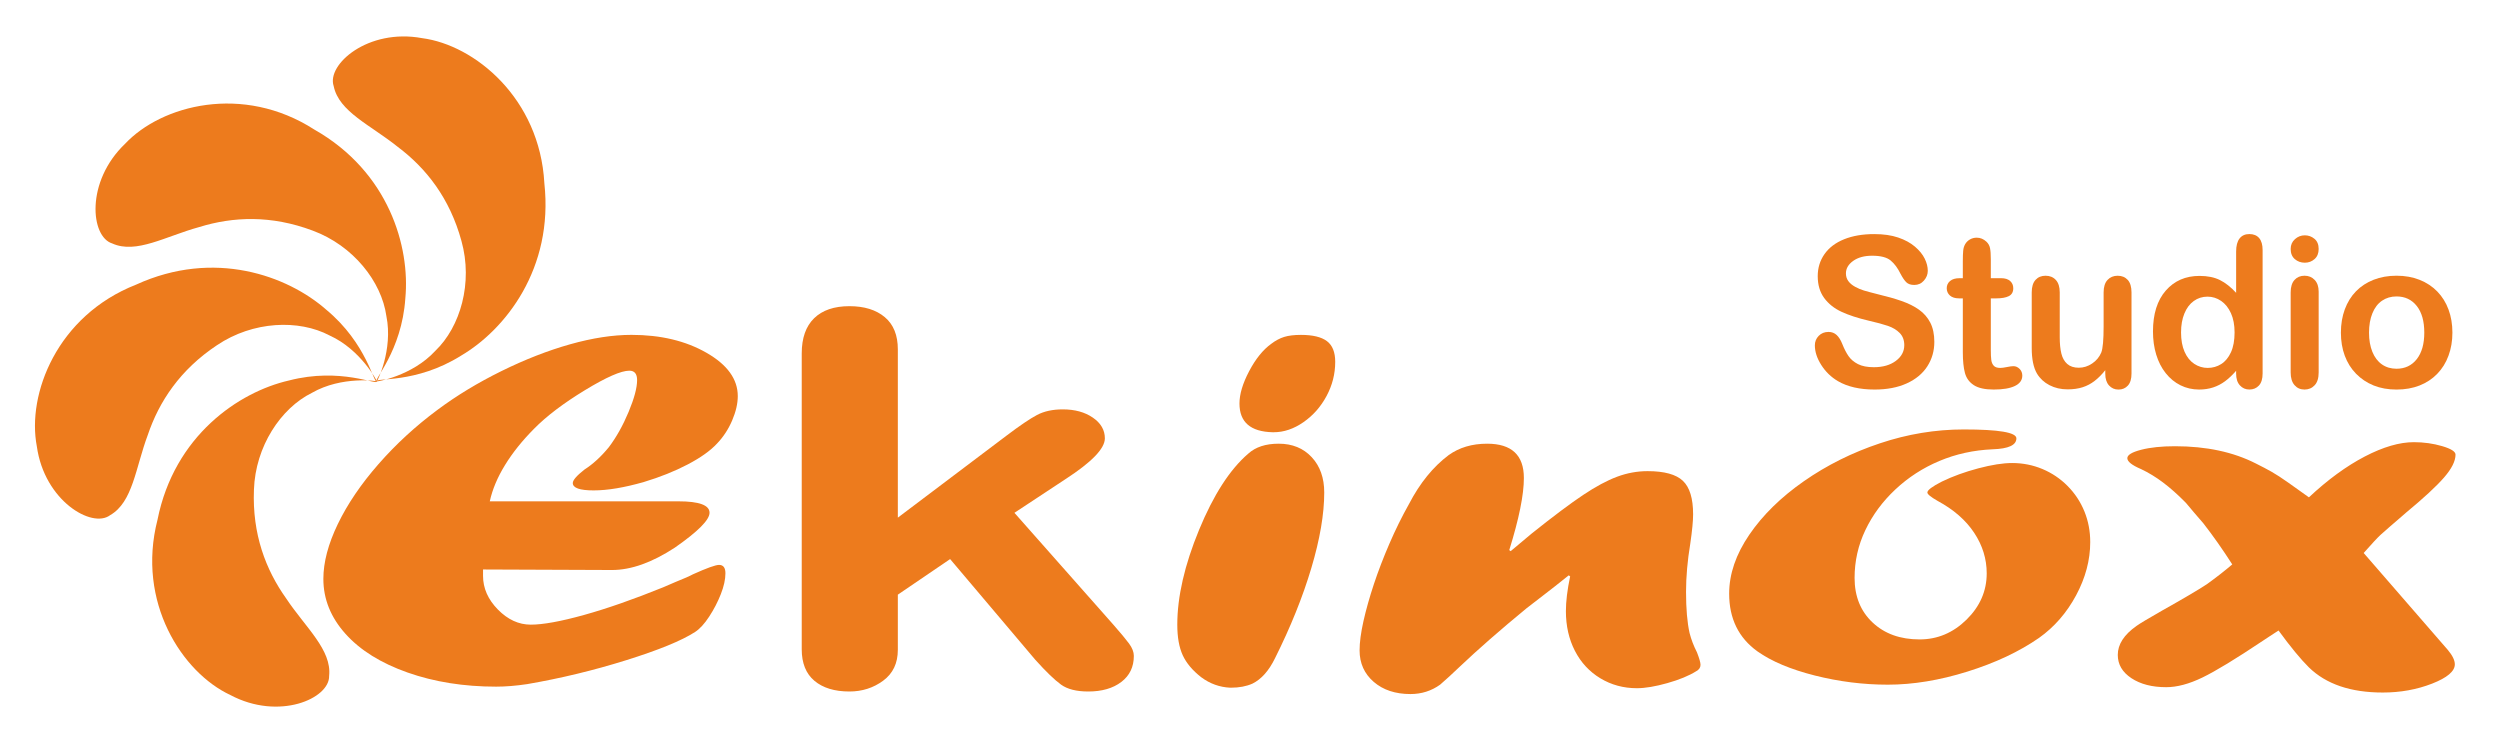
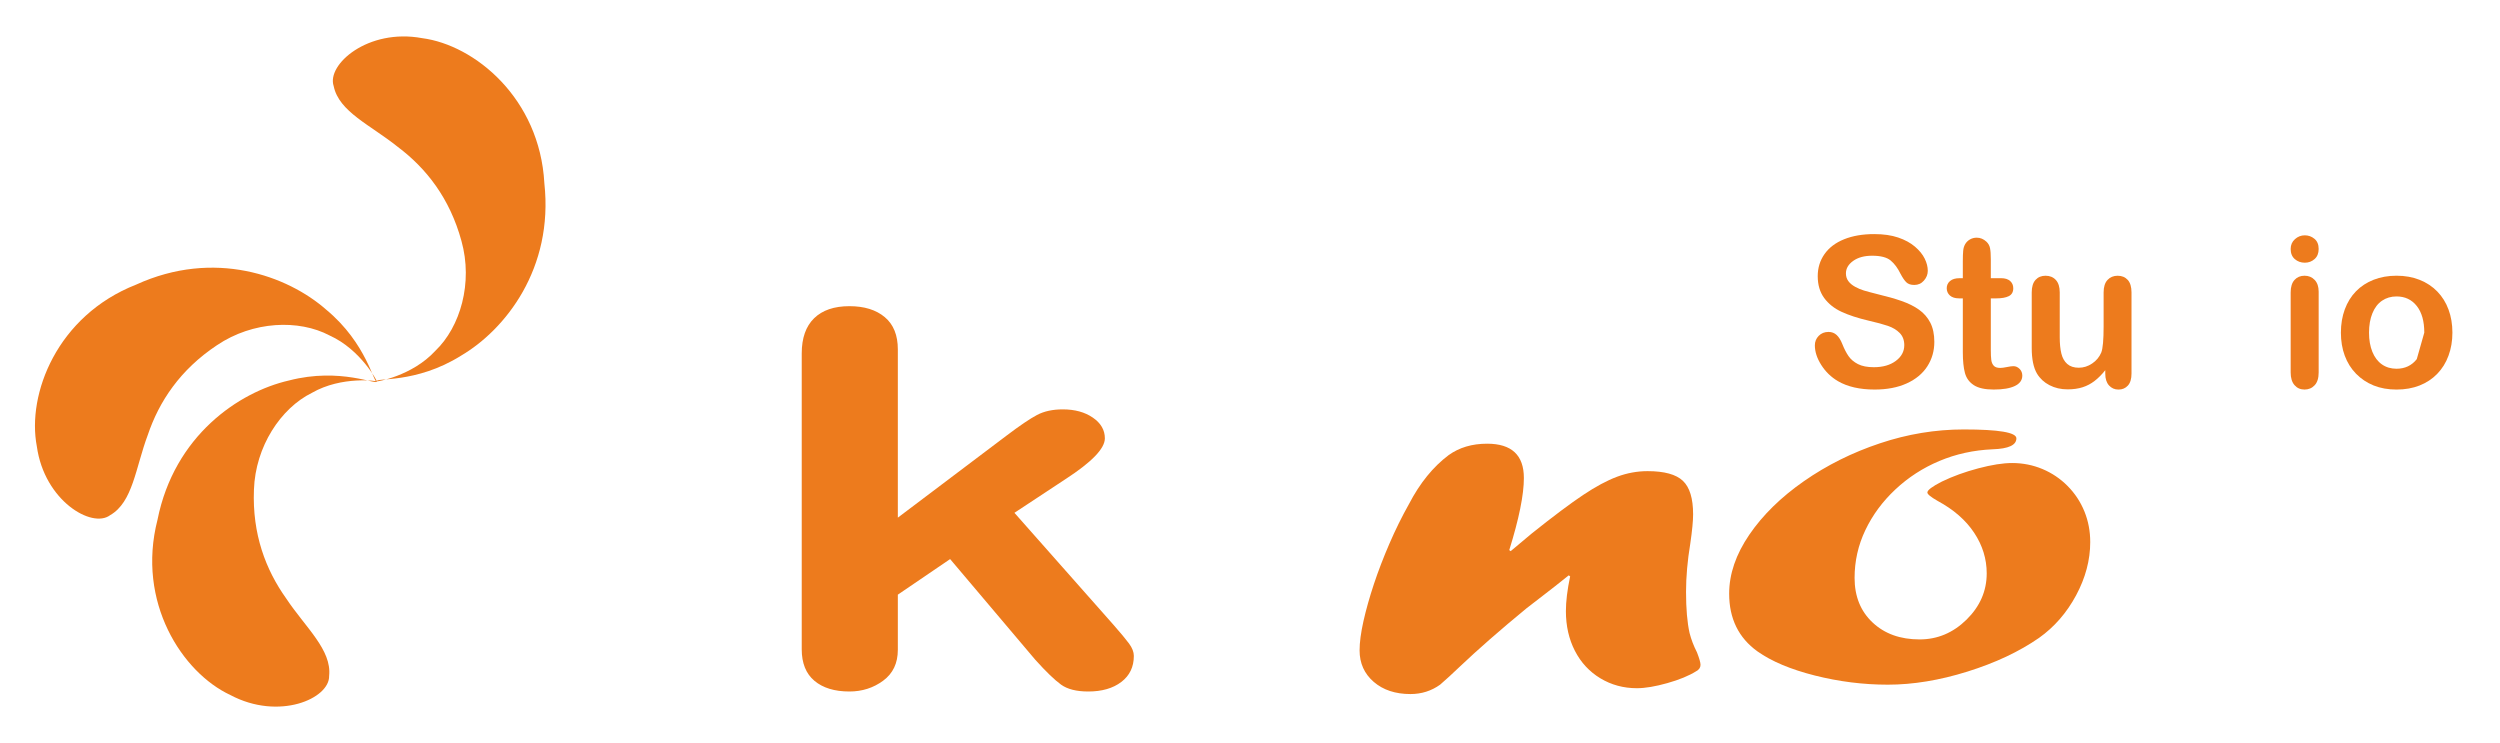
<svg xmlns="http://www.w3.org/2000/svg" version="1.1" id="Calque_1" x="0px" y="0px" width="279.614px" height="83.126px" viewBox="0 0 279.614 83.126" enable-background="new 0 0 279.614 83.126" xml:space="preserve">
  <g>
    <g>
-       <path fill="#ed7b1d" d="M68.45,63.753l-14.424-0.058v0.711c0,1.385,0.554,2.64,1.66,3.768c1.106,1.127,2.332,1.691,3.676,1.691    c1.369,0,3.352-0.36,5.946-1.08c2.595-0.721,5.552-1.754,8.872-3.1l1.383-0.597c0.947-0.379,1.594-0.663,1.936-0.853    c1.555-0.701,2.529-1.053,2.924-1.053c0.475,0,0.712,0.313,0.712,0.939c0,0.682-0.172,1.459-0.514,2.33    c-0.343,0.873-0.777,1.711-1.304,2.516c-0.527,0.807-1.055,1.379-1.581,1.721c-1.501,0.967-4.07,2.018-7.706,3.155    c-3.635,1.138-7.323,2.028-11.064,2.673c-1.264,0.189-2.424,0.283-3.477,0.283c-3.609,0-6.909-0.525-9.898-1.577    c-2.99-1.052-5.309-2.497-6.955-4.335s-2.47-3.885-2.47-6.141c0-1.857,0.54-3.904,1.62-6.141s2.595-4.468,4.545-6.695    c1.949-2.227,4.148-4.25,6.599-6.069c2.134-1.592,4.518-3.037,7.152-4.335c2.634-1.298,5.196-2.298,7.686-3    c2.489-0.701,4.774-1.052,6.856-1.052c3.266,0,6.064,0.668,8.396,2.004c2.332,1.336,3.497,2.952,3.497,4.847    c0,0.835-0.211,1.744-0.632,2.729c-0.422,0.985-0.988,1.848-1.699,2.587c-0.738,0.796-1.832,1.573-3.279,2.331    c-1.449,0.758-3.083,1.412-4.9,1.961c-2.188,0.626-4.057,0.938-5.611,0.938s-2.332-0.274-2.332-0.824    c0-0.321,0.436-0.824,1.305-1.507c0.948-0.605,1.857-1.439,2.727-2.502c0.843-1.117,1.58-2.435,2.213-3.951    c0.632-1.516,0.948-2.701,0.948-3.554c0-0.701-0.29-1.052-0.87-1.052c-0.922,0-2.582,0.73-4.979,2.189    c-2.396,1.459-4.294,2.899-5.689,4.32c-1.318,1.327-2.398,2.678-3.24,4.051c-0.844,1.375-1.41,2.726-1.699,4.052h21.101    c2.317,0,3.478,0.427,3.478,1.279c0,0.796-1.291,2.095-3.873,3.895C72.928,62.919,70.583,63.753,68.45,63.753z" />
      <path fill="#ed7b1d" d="M115.79,73.789l-9.523-11.258l-5.848,3.979v6.17c0,1.497-0.548,2.648-1.641,3.453    c-1.094,0.806-2.352,1.209-3.773,1.209c-1.66,0-2.964-0.398-3.912-1.194s-1.423-1.971-1.423-3.524V39.532    c0-1.724,0.461-3.037,1.384-3.937c0.922-0.9,2.238-1.351,3.951-1.351c1.66,0,2.977,0.408,3.951,1.223s1.463,2.018,1.463,3.61    v18.819l12.131-9.154c1.502-1.137,2.647-1.914,3.438-2.33c0.791-0.418,1.752-0.626,2.885-0.626c1.344,0,2.463,0.308,3.359,0.924    c0.895,0.616,1.343,1.389,1.343,2.317c0,1.137-1.462,2.653-4.386,4.549l-5.73,3.78l11.064,12.509    c0.816,0.929,1.402,1.635,1.759,2.117c0.355,0.484,0.533,0.943,0.533,1.379c0,1.232-0.468,2.203-1.403,2.914    c-0.935,0.711-2.166,1.066-3.693,1.066c-1.318,0-2.332-0.256-3.043-0.768S117,75.134,115.79,73.789z" />
-       <path fill="#ed7b1d" d="M137.594,76.916c-1.184-0.057-2.264-0.444-3.236-1.165c-0.974-0.758-1.664-1.578-2.072-2.459    c-0.407-0.882-0.611-2.023-0.611-3.426c0-3.127,0.811-6.657,2.43-10.59c1.621-3.933,3.457-6.78,5.513-8.543    c0.815-0.738,1.948-1.108,3.397-1.108c1.527,0,2.758,0.503,3.693,1.507c0.935,1.004,1.402,2.321,1.402,3.951    c0,2.406-0.482,5.225-1.445,8.456s-2.316,6.591-4.059,10.077c-0.684,1.404-1.526,2.352-2.525,2.845    c-0.685,0.304-1.487,0.455-2.408,0.455H137.594z M142.344,48.345c-2.477-0.058-3.715-1.128-3.715-3.212    c0-1.043,0.361-2.251,1.086-3.625s1.548-2.393,2.471-3.056c0.474-0.36,0.954-0.616,1.441-0.768    c0.488-0.151,1.113-0.228,1.877-0.228c1.317,0,2.285,0.232,2.904,0.697s0.93,1.236,0.93,2.317c0,1.346-0.323,2.62-0.969,3.823    c-0.646,1.205-1.508,2.18-2.588,2.929s-2.188,1.123-3.319,1.123H142.344z" />
      <path fill="#ed7b1d" d="M168.963,61.642l2.381-1.995c2.408-1.92,4.316-3.35,5.725-4.289c1.408-0.94,2.672-1.619,3.791-2.037    c1.117-0.417,2.256-0.626,3.414-0.626c1.869,0,3.186,0.36,3.947,1.08c0.764,0.721,1.146,1.972,1.146,3.753    c0,0.738-0.105,1.828-0.316,3.27c-0.316,1.914-0.475,3.715-0.475,5.4c0,1.896,0.133,3.431,0.396,4.605    c0.184,0.721,0.459,1.441,0.828,2.16c0.264,0.684,0.396,1.147,0.396,1.394c0,0.304-0.158,0.54-0.475,0.711    c-0.816,0.512-1.896,0.957-3.24,1.336s-2.477,0.569-3.398,0.569c-1.502,0-2.865-0.37-4.09-1.109s-2.174-1.763-2.846-3.07    s-1.008-2.786-1.008-4.435c0-1.099,0.158-2.397,0.475-3.896l-0.158-0.113c-1.133,0.91-2.049,1.631-2.746,2.16    c-0.697,0.531-1.35,1.033-1.955,1.508c-2.951,2.426-5.453,4.615-7.508,6.566c-0.791,0.758-1.516,1.422-2.174,1.99    c-0.975,0.701-2.082,1.052-3.32,1.052c-1.686,0-3.057-0.455-4.109-1.364c-1.053-0.91-1.58-2.085-1.58-3.525    c0-0.891,0.145-1.98,0.434-3.27c0.291-1.289,0.68-2.668,1.166-4.137c0.488-1.468,1.068-2.979,1.74-4.533    c0.67-1.555,1.402-3.033,2.191-4.436c1.213-2.331,2.688-4.15,4.428-5.458c1.186-0.853,2.621-1.279,4.307-1.279    c2.74,0,4.109,1.279,4.109,3.838c0,1.876-0.545,4.565-1.635,8.065L168.963,61.642z" />
      <path fill="#ed7b1d" d="M219.635,48.032c3.926,0,5.889,0.332,5.889,0.996c0,0.758-0.883,1.165-2.648,1.223    c-2.133,0.094-4.123,0.53-5.967,1.307c-1.844,0.777-3.484,1.839-4.92,3.185s-2.555,2.862-3.357,4.548    c-0.805,1.688-1.205,3.469-1.205,5.346c0,2.065,0.672,3.729,2.016,4.988c1.342,1.261,3.094,1.891,5.254,1.891    c2.002,0,3.754-0.739,5.256-2.217c1.502-1.479,2.252-3.203,2.252-5.174c0-1.611-0.467-3.123-1.402-4.535s-2.299-2.602-4.09-3.567    c-0.764-0.437-1.146-0.749-1.146-0.938c0-0.266,0.541-0.672,1.621-1.223c1.211-0.587,2.568-1.08,4.07-1.479    c1.502-0.397,2.766-0.596,3.793-0.596c1.186,0,2.313,0.223,3.379,0.668s2.008,1.08,2.826,1.904    c0.814,0.824,1.441,1.771,1.877,2.843c0.434,1.071,0.65,2.213,0.65,3.425c0,2.01-0.527,3.995-1.58,5.957    c-1.055,1.961-2.438,3.549-4.148,4.762c-2.213,1.535-4.881,2.791-8.002,3.766c-3.123,0.977-6.092,1.465-8.912,1.465    c-2.738,0-5.459-0.342-8.158-1.023c-2.701-0.683-4.842-1.582-6.422-2.701c-2.107-1.516-3.162-3.667-3.162-6.453    c0-2.198,0.752-4.396,2.254-6.596c1.5-2.197,3.535-4.193,6.104-5.984s5.4-3.202,8.496-4.235    C213.346,48.549,216.475,48.032,219.635,48.032z" />
-       <path fill="#ed7b1d" d="M254.844,70.519l-0.436,0.284c-0.131,0.076-0.328,0.204-0.592,0.385c-0.264,0.18-0.514,0.346-0.75,0.496    c-3.004,2.01-5.25,3.375-6.738,4.094c-1.488,0.721-2.838,1.081-4.051,1.081c-1.58,0-2.877-0.337-3.893-1.009    c-1.014-0.673-1.52-1.54-1.52-2.602c0-1.176,0.697-2.256,2.094-3.241c0.369-0.265,1.316-0.833,2.846-1.706    c2.396-1.345,4.068-2.33,5.018-2.956c1.027-0.739,1.977-1.478,2.846-2.218c-1.082-1.686-2.16-3.221-3.24-4.605    c-0.711-0.814-1.357-1.572-1.938-2.273c-0.895-0.91-1.744-1.668-2.549-2.274c-0.803-0.606-1.627-1.108-2.469-1.507    c-1.027-0.436-1.541-0.844-1.541-1.223c0-0.359,0.514-0.672,1.541-0.938s2.291-0.398,3.793-0.398c3.504,0,6.52,0.645,9.049,1.934    c0.686,0.341,1.277,0.653,1.779,0.938c0.5,0.285,1.119,0.688,1.855,1.209c0.738,0.521,1.502,1.065,2.293,1.634    c2.107-1.971,4.188-3.491,6.244-4.563c2.055-1.07,3.885-1.606,5.492-1.606c1.105,0,2.16,0.147,3.16,0.441    c1.002,0.293,1.502,0.611,1.502,0.951c0,0.721-0.428,1.574-1.283,2.559c-0.857,0.986-2.26,2.285-4.209,3.896    c-1.607,1.384-2.576,2.228-2.904,2.53c-0.33,0.303-0.955,0.977-1.877,2.018l9.404,10.832c0.527,0.625,0.791,1.165,0.791,1.62    c0,0.777-0.85,1.497-2.549,2.161c-1.699,0.662-3.537,0.994-5.514,0.994c-3.582,0-6.336-0.938-8.258-2.814    C257.32,73.731,256.188,72.358,254.844,70.519z" />
    </g>
    <g>
      <path fill="#ed7b1d" d="M216.346,38.236c0,1.017-0.264,1.931-0.787,2.741c-0.523,0.811-1.289,1.445-2.299,1.904    c-1.01,0.459-2.207,0.688-3.59,0.688c-1.66,0-3.029-0.313-4.107-0.94c-0.764-0.451-1.385-1.053-1.863-1.807    c-0.479-0.753-0.717-1.485-0.717-2.196c0-0.413,0.143-0.767,0.43-1.061s0.652-0.441,1.096-0.441c0.359,0,0.664,0.115,0.912,0.344    c0.248,0.229,0.461,0.57,0.637,1.021c0.213,0.535,0.445,0.983,0.693,1.342c0.248,0.36,0.598,0.656,1.049,0.889    s1.045,0.35,1.779,0.35c1.008,0,1.828-0.235,2.459-0.705s0.947-1.057,0.947-1.761c0-0.558-0.17-1.011-0.51-1.359    c-0.342-0.348-0.781-0.613-1.32-0.797s-1.26-0.378-2.162-0.585c-1.207-0.283-2.219-0.614-3.033-0.992s-1.461-0.895-1.939-1.548    c-0.477-0.654-0.717-1.466-0.717-2.438c0-0.925,0.254-1.747,0.758-2.466s1.234-1.271,2.191-1.658    c0.955-0.386,2.08-0.579,3.371-0.579c1.033,0,1.926,0.128,2.678,0.384c0.754,0.256,1.379,0.596,1.877,1.021    c0.496,0.424,0.859,0.87,1.088,1.336c0.23,0.467,0.346,0.922,0.346,1.365c0,0.405-0.145,0.77-0.432,1.095    c-0.285,0.325-0.643,0.487-1.072,0.487c-0.389,0-0.686-0.097-0.889-0.292c-0.203-0.195-0.422-0.514-0.658-0.958    c-0.307-0.635-0.674-1.13-1.102-1.485s-1.117-0.534-2.064-0.534c-0.881,0-1.59,0.193-2.129,0.58s-0.809,0.851-0.809,1.394    c0,0.336,0.092,0.627,0.275,0.872s0.436,0.455,0.758,0.631c0.32,0.176,0.646,0.313,0.975,0.413    c0.328,0.099,0.871,0.245,1.629,0.436c0.947,0.222,1.807,0.467,2.574,0.734c0.77,0.268,1.424,0.592,1.963,0.975    c0.539,0.383,0.959,0.866,1.262,1.451C216.193,36.671,216.346,37.388,216.346,38.236z" />
      <path fill="#ed7b1d" d="M219.189,31.114h0.344v-1.881c0-0.504,0.014-0.9,0.041-1.187c0.025-0.287,0.102-0.533,0.223-0.74    c0.123-0.214,0.299-0.388,0.527-0.522c0.23-0.134,0.486-0.201,0.77-0.201c0.396,0,0.756,0.149,1.078,0.447    c0.213,0.199,0.35,0.442,0.406,0.729c0.059,0.287,0.086,0.694,0.086,1.222v2.133h1.148c0.443,0,0.781,0.105,1.014,0.315    c0.234,0.21,0.35,0.48,0.35,0.809c0,0.42-0.166,0.715-0.498,0.883c-0.332,0.168-0.809,0.252-1.428,0.252h-0.586v5.758    c0,0.489,0.018,0.866,0.053,1.129c0.033,0.264,0.125,0.478,0.275,0.643c0.148,0.165,0.391,0.247,0.729,0.247    c0.184,0,0.432-0.033,0.744-0.098c0.314-0.065,0.559-0.098,0.734-0.098c0.252,0,0.48,0.102,0.684,0.304    c0.201,0.203,0.303,0.453,0.303,0.751c0,0.504-0.275,0.891-0.826,1.158c-0.549,0.268-1.342,0.401-2.373,0.401    c-0.979,0-1.721-0.165-2.225-0.493c-0.506-0.329-0.836-0.784-0.992-1.365c-0.158-0.581-0.236-1.357-0.236-2.329v-6.01h-0.412    c-0.451,0-0.795-0.107-1.033-0.321c-0.236-0.214-0.355-0.486-0.355-0.814s0.125-0.598,0.373-0.809S218.715,31.114,219.189,31.114z    " />
      <path fill="#ed7b1d" d="M235.465,41.804v-0.401c-0.375,0.474-0.768,0.872-1.182,1.193c-0.412,0.321-0.863,0.56-1.354,0.717    c-0.488,0.157-1.047,0.235-1.674,0.235c-0.758,0-1.436-0.157-2.037-0.471c-0.6-0.313-1.064-0.746-1.393-1.296    c-0.391-0.666-0.586-1.621-0.586-2.868v-6.205c0-0.627,0.143-1.095,0.426-1.405c0.283-0.31,0.656-0.464,1.123-0.464    c0.475,0,0.857,0.157,1.146,0.47c0.291,0.314,0.438,0.78,0.438,1.399v5.012c0,0.727,0.061,1.336,0.184,1.83    c0.121,0.493,0.342,0.879,0.658,1.158c0.318,0.279,0.748,0.419,1.291,0.419c0.527,0,1.025-0.157,1.49-0.47    c0.467-0.313,0.807-0.723,1.021-1.228c0.176-0.443,0.264-1.415,0.264-2.913v-3.808c0-0.619,0.145-1.085,0.436-1.399    c0.291-0.313,0.67-0.47,1.137-0.47c0.465,0,0.84,0.155,1.123,0.464c0.283,0.31,0.424,0.778,0.424,1.405v9.073    c0,0.596-0.135,1.044-0.406,1.342s-0.621,0.447-1.049,0.447c-0.43,0-0.783-0.155-1.063-0.464    C235.604,42.796,235.465,42.362,235.465,41.804z" />
-       <path fill="#ed7b1d" d="M250.1,41.781v-0.31c-0.42,0.481-0.834,0.874-1.244,1.175c-0.408,0.302-0.852,0.532-1.33,0.688    s-1,0.235-1.566,0.235c-0.748,0-1.443-0.159-2.082-0.476c-0.637-0.317-1.189-0.771-1.656-1.359s-0.82-1.281-1.061-2.076    c-0.242-0.795-0.361-1.655-0.361-2.581c0-1.958,0.477-3.483,1.434-4.577c0.955-1.093,2.213-1.64,3.773-1.64    c0.902,0,1.662,0.155,2.281,0.464c0.621,0.31,1.225,0.786,1.813,1.428v-4.623c0-0.642,0.129-1.127,0.385-1.457    c0.256-0.329,0.621-0.493,1.096-0.493c0.473,0,0.838,0.151,1.096,0.453c0.256,0.302,0.383,0.748,0.383,1.336v13.81    c0,0.596-0.137,1.044-0.412,1.342s-0.631,0.447-1.066,0.447c-0.43,0-0.783-0.155-1.061-0.464    C250.24,42.796,250.1,42.354,250.1,41.781z M243.941,37.181c0,0.849,0.131,1.571,0.395,2.168c0.264,0.596,0.625,1.045,1.084,1.348    s0.961,0.453,1.504,0.453c0.551,0,1.053-0.144,1.508-0.43s0.818-0.727,1.09-1.319c0.271-0.593,0.406-1.333,0.406-2.22    c0-0.833-0.135-1.55-0.406-2.15s-0.639-1.059-1.102-1.376s-0.969-0.476-1.52-0.476c-0.574,0-1.086,0.163-1.537,0.487    c-0.451,0.325-0.801,0.792-1.049,1.399C244.064,35.673,243.941,36.378,243.941,37.181z" />
      <path fill="#ed7b1d" d="M257.785,29.382c-0.436,0-0.809-0.134-1.119-0.401c-0.309-0.268-0.465-0.646-0.465-1.136    c0-0.443,0.158-0.809,0.477-1.095c0.316-0.287,0.686-0.43,1.107-0.43c0.404,0,0.764,0.13,1.078,0.39    c0.313,0.26,0.469,0.638,0.469,1.135c0,0.482-0.152,0.858-0.457,1.13C258.568,29.246,258.205,29.382,257.785,29.382z     M259.332,32.616v9.05c0,0.627-0.148,1.101-0.447,1.422c-0.297,0.32-0.676,0.481-1.135,0.481s-0.832-0.165-1.117-0.493    c-0.287-0.329-0.432-0.799-0.432-1.411v-8.958c0-0.619,0.145-1.085,0.432-1.399c0.285-0.313,0.658-0.47,1.117-0.47    s0.838,0.157,1.135,0.47C259.184,31.623,259.332,32.058,259.332,32.616z" />
-       <path fill="#ed7b1d" d="M274.291,37.204c0,0.933-0.146,1.793-0.438,2.581c-0.289,0.788-0.711,1.465-1.262,2.03    c-0.549,0.566-1.207,1-1.973,1.302c-0.764,0.302-1.625,0.453-2.58,0.453c-0.949,0-1.801-0.153-2.559-0.458    c-0.756-0.307-1.412-0.744-1.967-1.314c-0.555-0.569-0.975-1.243-1.262-2.019c-0.287-0.776-0.43-1.635-0.43-2.575    c0-0.948,0.145-1.816,0.436-2.604s0.707-1.46,1.25-2.019s1.201-0.988,1.973-1.291c0.773-0.302,1.625-0.453,2.559-0.453    c0.947,0,1.809,0.153,2.58,0.459c0.773,0.306,1.434,0.742,1.984,1.308s0.971,1.239,1.256,2.019    C274.146,35.403,274.291,36.264,274.291,37.204z M271.146,37.204c0-1.277-0.279-2.271-0.842-2.982    c-0.563-0.711-1.318-1.067-2.266-1.067c-0.611,0-1.15,0.159-1.617,0.476s-0.826,0.786-1.078,1.405    c-0.252,0.619-0.379,1.342-0.379,2.167c0,0.818,0.125,1.533,0.373,2.145s0.604,1.08,1.066,1.405    c0.463,0.325,1.008,0.488,1.635,0.488c0.947,0,1.703-0.357,2.266-1.073C270.867,39.454,271.146,38.466,271.146,37.204z" />
+       <path fill="#ed7b1d" d="M274.291,37.204c0,0.933-0.146,1.793-0.438,2.581c-0.289,0.788-0.711,1.465-1.262,2.03    c-0.549,0.566-1.207,1-1.973,1.302c-0.764,0.302-1.625,0.453-2.58,0.453c-0.949,0-1.801-0.153-2.559-0.458    c-0.756-0.307-1.412-0.744-1.967-1.314c-0.555-0.569-0.975-1.243-1.262-2.019c-0.287-0.776-0.43-1.635-0.43-2.575    c0-0.948,0.145-1.816,0.436-2.604s0.707-1.46,1.25-2.019s1.201-0.988,1.973-1.291c0.773-0.302,1.625-0.453,2.559-0.453    c0.947,0,1.809,0.153,2.58,0.459c0.773,0.306,1.434,0.742,1.984,1.308s0.971,1.239,1.256,2.019    C274.146,35.403,274.291,36.264,274.291,37.204z M271.146,37.204c0-1.277-0.279-2.271-0.842-2.982    c-0.563-0.711-1.318-1.067-2.266-1.067c-0.611,0-1.15,0.159-1.617,0.476s-0.826,0.786-1.078,1.405    c-0.252,0.619-0.379,1.342-0.379,2.167c0,0.818,0.125,1.533,0.373,2.145s0.604,1.08,1.066,1.405    c0.463,0.325,1.008,0.488,1.635,0.488c0.947,0,1.703-0.357,2.266-1.073z" />
    </g>
    <path fill="#ed7b1d" d="M42.152,42.654c-0.266-0.442,4.34,0.304,9.402-2.867c4.961-2.912,10.377-9.744,9.33-19.294   c-0.514-9.5-7.793-15.463-13.676-16.227c-6.051-1.122-10.705,2.958-9.887,5.362c0.58,2.876,4.141,4.36,7.188,6.815   c3.156,2.373,5.797,5.718,7.105,10.514c1.301,4.667-0.119,9.595-2.922,12.28C46.066,42.094,42.054,42.708,42.152,42.654z" />
-     <path fill="#ed7b1d" d="M42.152,42.654c-0.512-0.042,2.789-3.338,3.184-9.302c0.543-5.724-1.822-14.114-10.178-18.86   c-8.004-5.147-17.098-2.738-21.162,1.583c-4.451,4.25-3.871,10.412-1.443,11.154c2.672,1.215,5.963-0.802,9.734-1.835   c3.773-1.167,8.031-1.349,12.684,0.398c4.543,1.679,7.707,5.714,8.244,9.559C43.99,39.153,42.138,42.764,42.152,42.654z" />
    <path fill="#ed7b1d" d="M42.152,42.654c-0.334,0.39-1.07-4.217-5.676-8.027c-4.322-3.792-12.508-6.789-21.248-2.794   C6.371,35.307,2.996,44.09,4.119,49.917c0.84,6.096,6.176,9.233,8.199,7.703c2.547-1.457,2.838-5.305,4.211-8.969   c1.264-3.743,3.609-7.3,7.75-10.049c4.021-2.702,9.145-2.899,12.576-1.085C40.392,39.114,42.234,42.729,42.152,42.654z" />
    <path fill="#ed7b1d" d="M42.152,42.654c0.121,0.5-4.047-1.6-9.828-0.099c-5.607,1.281-12.83,6.164-14.709,15.586   c-2.369,9.216,2.775,17.093,8.152,19.596c5.434,2.889,11.102,0.401,11.045-2.137c0.313-2.918-2.637-5.406-4.803-8.664   c-2.293-3.217-3.805-7.199-3.607-12.166c0.166-4.842,3.004-9.112,6.484-10.832C38.253,42.007,42.261,42.631,42.152,42.654z" />
  </g>
</svg>